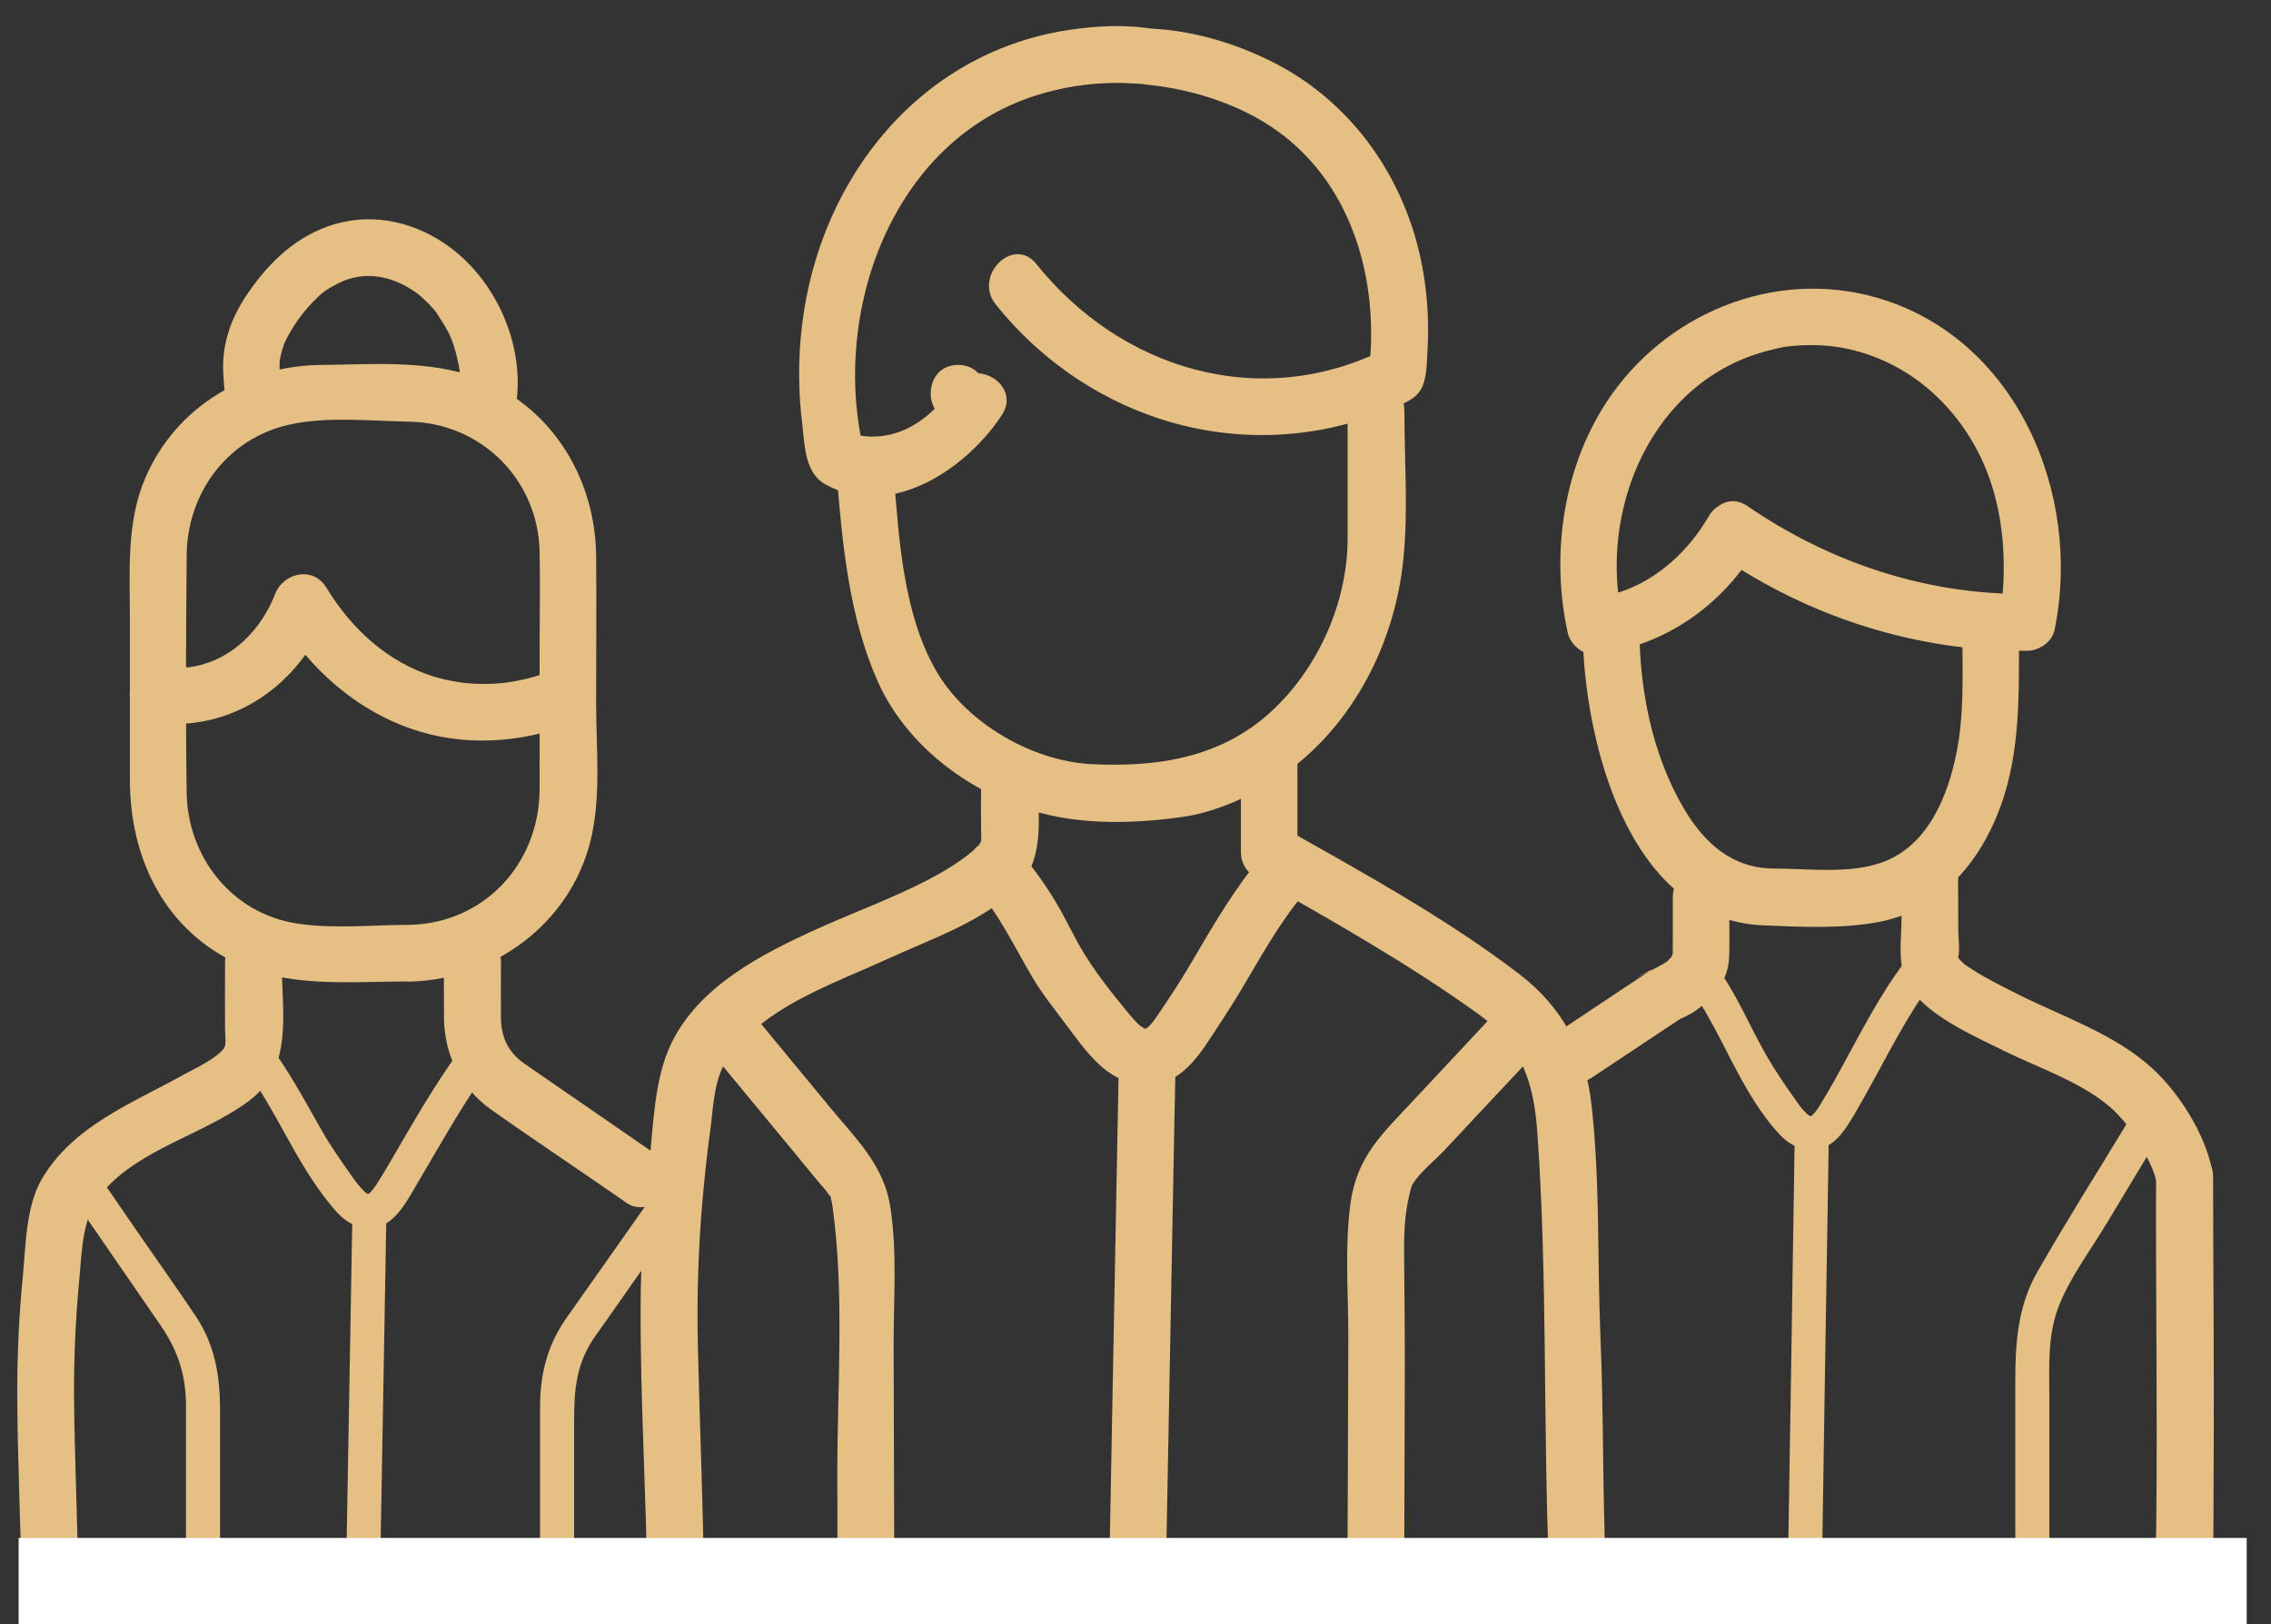
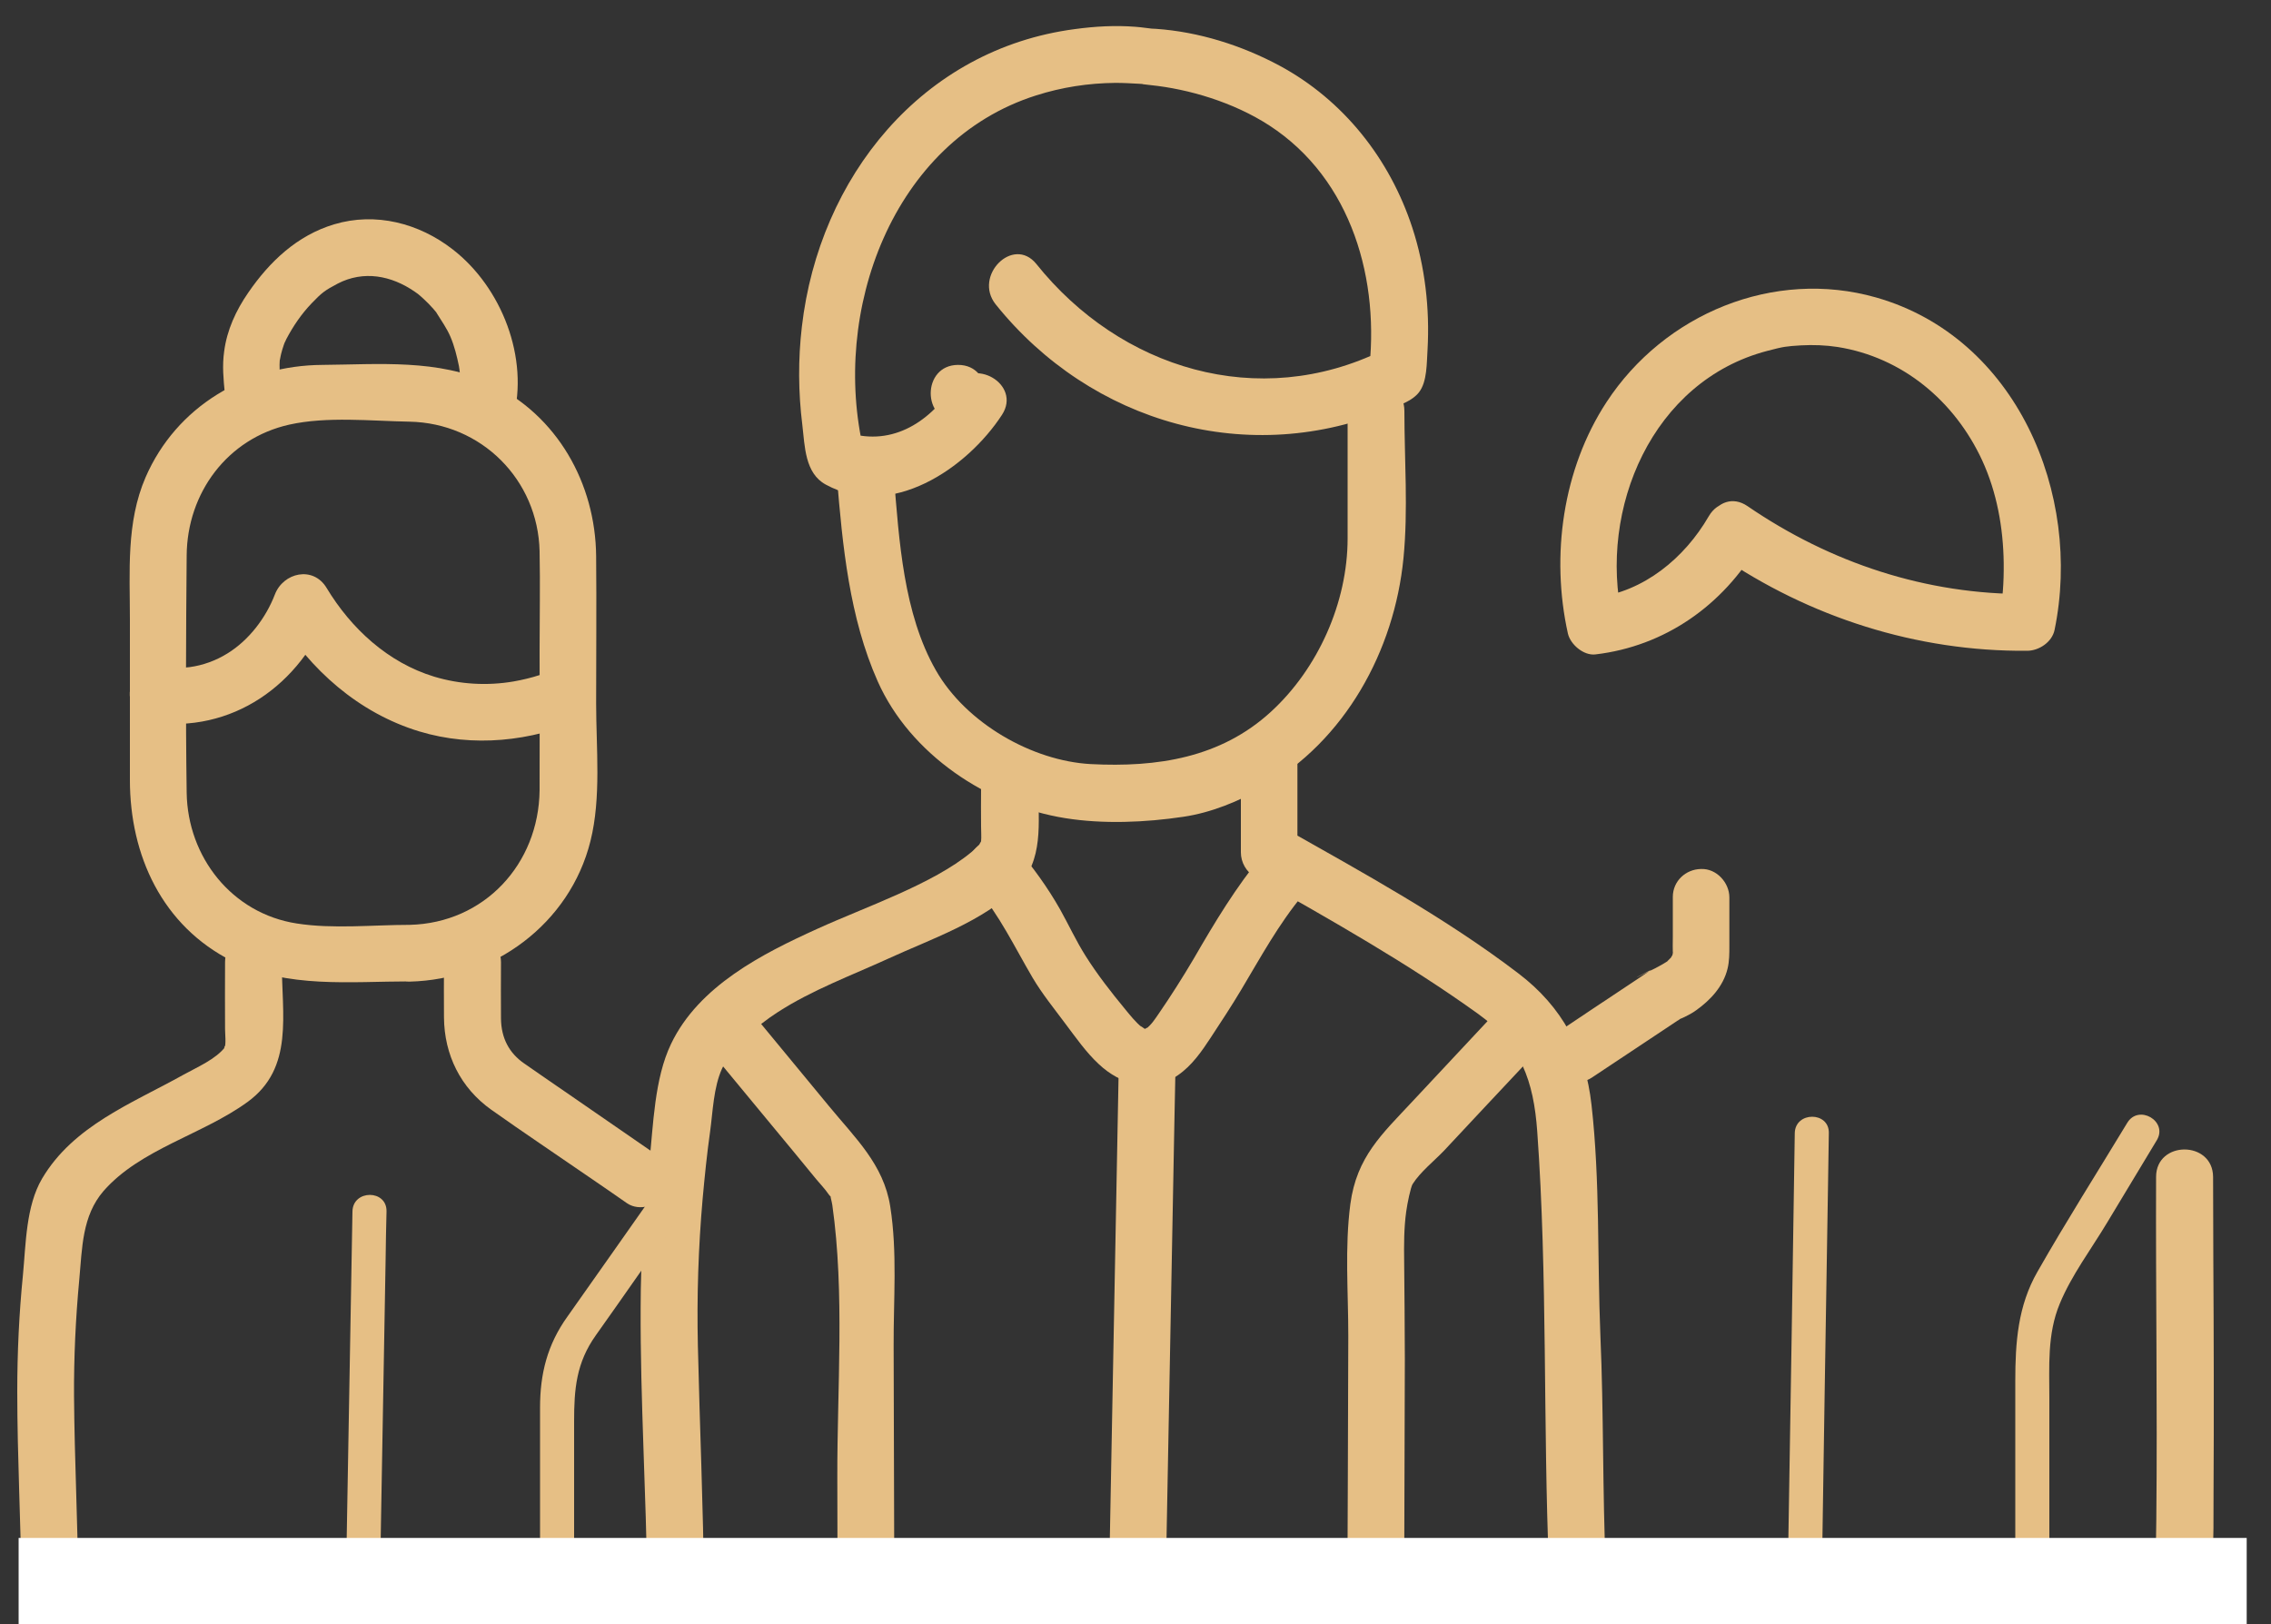
<svg xmlns="http://www.w3.org/2000/svg" id="Слой_1" x="0px" y="0px" viewBox="0 0 100 71.53" style="enable-background:new 0 0 100 71.53;" xml:space="preserve">
  <rect x="0" y="0" width="100" height="71.53" fill="#333333" stroke="none" />
  <style type="text/css"> .st0{fill:#E6BF85;} .st1{fill:none;stroke:#E6BF85;stroke-width:0.5;stroke-miterlimit:10;} .st2{fill:none;stroke:#FFFFFF;stroke-width:4;stroke-miterlimit:10;} </style>
  <g>
    <g>
      <path class="st0" d="M18.04,40.73c-1.62,0-3.37,0.19-4.97-0.06c-2.86-0.44-4.81-2.93-4.85-5.76c-0.05-3.48-0.03-6.97,0-10.45 c0.02-2.75,1.79-5.15,4.52-5.76c1.66-0.37,3.6-0.16,5.29-0.13c3.16,0.06,5.66,2.55,5.73,5.71c0.03,1.46,0,2.93,0,4.4 c0,2.04,0.01,4.09,0,6.13C23.72,38.05,21.33,40.65,18.04,40.73c-1.61,0.04-1.61,2.54,0,2.5c3.69-0.09,7.05-2.54,7.96-6.19 c0.48-1.92,0.25-4.1,0.25-6.06c0-2.16,0.02-4.33,0-6.49c-0.03-3.2-1.71-6.2-4.65-7.6c-2.29-1.09-4.94-0.84-7.41-0.82 c-3.35,0.02-6.42,1.82-7.78,4.95c-0.86,1.99-0.69,4.15-0.69,6.26c0,2.36,0,4.72,0,7.07c0,3.32,1.42,6.43,4.51,7.98 c2.41,1.21,5.21,0.89,7.82,0.89C19.65,43.23,19.65,40.73,18.04,40.73z" />
    </g>
  </g>
  <g>
    <g>
-       <path class="st0" d="M86.41,27.89c0,1.75,0.09,3.54-0.26,5.27c-0.39,1.94-1.27,4.1-3.28,4.82c-1.44,0.52-3.24,0.27-4.74,0.27 c-1.83,0-3.06-1.09-3.97-2.62c-1.39-2.35-1.96-5.2-1.97-7.9c-0.01-1.61-2.51-1.61-2.5,0c0.03,4.77,1.96,12.75,7.92,13.02 c1.64,0.07,3.46,0.16,5.08-0.14c2.71-0.5,4.51-2.63,5.41-5.12c0.88-2.44,0.8-5.04,0.8-7.6C88.91,26.28,86.41,26.27,86.41,27.89 L86.41,27.89z" />
-     </g>
+       </g>
  </g>
  <path class="st1" d="M78.97,14.83" />
  <g>
    <g>
      <path class="st0" d="M36.85,21c0.25,3.04,0.55,6.2,1.8,9.01c1.43,3.21,4.82,5.47,8.25,6.02c1.68,0.27,3.54,0.19,5.21-0.06 c1.22-0.18,2.44-0.68,3.5-1.29c3.62-2.06,5.79-6.02,6.19-10.1c0.21-2.13,0.04-4.34,0.04-6.48c0-1.61-2.5-1.61-2.5,0 c0,1.87,0,3.74,0,5.61c0,2.82-1.3,5.73-3.37,7.63c-2.22,2.04-5.02,2.46-7.94,2.31c-2.58-0.14-5.49-1.8-6.82-4.13 c-1.43-2.5-1.62-5.73-1.85-8.54C39.22,19.41,36.72,19.39,36.85,21L36.85,21z" />
    </g>
  </g>
  <g>
    <g>
      <path class="st0" d="M6.63,31.81c3.59,0.51,6.62-1.65,7.88-4.96c-0.76,0.1-1.52,0.2-2.28,0.3c1.42,2.35,3.57,4.25,6.23,5.06 c2.38,0.72,4.92,0.44,7.17-0.53c0.63-0.27,0.75-1.18,0.45-1.71c-0.37-0.65-1.09-0.71-1.71-0.45c0.35-0.15-0.04,0.02-0.12,0.04 c-0.16,0.06-0.33,0.12-0.49,0.17c-0.37,0.12-0.75,0.21-1.14,0.28c-1.17,0.2-2.37,0.13-3.5-0.21c-2.04-0.62-3.66-2.12-4.74-3.91 c-0.59-0.98-1.91-0.68-2.28,0.3c-0.39,1.01-1.13,2-2.09,2.59c-0.5,0.31-1.07,0.52-1.66,0.6c-0.26,0.03-0.52,0.04-0.78,0.03 c-0.07,0-0.66-0.07-0.28-0.01c-0.67-0.1-1.33,0.17-1.54,0.87C5.59,30.86,5.96,31.72,6.63,31.81L6.63,31.81z" />
    </g>
  </g>
  <g>
    <g>
      <path class="st0" d="M12.4,17.32c-0.04-0.42-0.1-0.84-0.09-1.26c0-0.11,0.01-0.21,0.02-0.32c-0.03,0.3,0.02-0.06,0.05-0.16 c0.03-0.13,0.07-0.25,0.11-0.37c0.02-0.06,0.04-0.11,0.06-0.17c-0.07,0.17,0.05-0.08,0.06-0.11c0.3-0.57,0.66-1.1,1.11-1.57 c0.45-0.47,0.58-0.57,1.15-0.87c1.14-0.59,2.36-0.36,3.4,0.36c0.05,0.03,0.09,0.07,0.14,0.1c0.16,0.11-0.14-0.12,0,0 c0.09,0.07,0.17,0.15,0.25,0.22c0.15,0.14,0.29,0.28,0.42,0.43c0.04,0.04,0.07,0.09,0.11,0.13c0.14,0.17-0.1-0.17,0.04,0.06 c0.21,0.34,0.44,0.66,0.6,1.03c0.18,0.42,0.29,0.87,0.38,1.31c0,0,0.03,0.22,0.02,0.1c-0.02-0.12,0.02,0.19,0.02,0.22 c0.01,0.17,0.02,0.34,0.02,0.51c0,0.13-0.01,0.26-0.02,0.39c-0.01,0.17-0.07,0.41,0,0.09c-0.02,0.12-0.04,0.23-0.07,0.35 c-0.42,1.56,2,2.22,2.41,0.66c0.72-2.68-0.5-5.8-2.66-7.47c-1.48-1.15-3.39-1.65-5.22-1.1c-1.63,0.49-2.84,1.64-3.78,3.01 c-0.54,0.78-0.94,1.65-1.06,2.59c-0.09,0.63-0.03,1.22,0.03,1.84c0.07,0.67,0.53,1.25,1.25,1.25 C11.78,18.57,12.47,17.99,12.4,17.32L12.4,17.32z" />
    </g>
  </g>
  <g>
    <g>
      <path class="st0" d="M42.19,18.57c1.61,0,1.61-2.5,0-2.5C40.58,16.07,40.58,18.57,42.19,18.57L42.19,18.57z" />
    </g>
  </g>
  <g>
    <g>
      <path class="st0" d="M43.84,13.4c4.21,5.25,11.18,7.24,17.43,4.59c0.42-0.18,0.92-0.34,1.21-0.71c0.37-0.47,0.34-1.31,0.38-1.89 c0.1-1.79-0.11-3.65-0.67-5.36c-0.99-3.03-3.03-5.62-5.85-7.14c-1.66-0.89-3.55-1.49-5.44-1.62c-0.46-0.03,0.17,0.03-0.03,0.01 C50.57,1.25,50.29,1.2,50,1.18c-0.89-0.07-1.78-0.02-2.66,0.1c-6.74,0.88-11.27,6.53-12.03,13.1c-0.17,1.44-0.16,2.9,0.02,4.34 c0.11,0.93,0.11,2.12,1.03,2.62c2.88,1.57,6.22-0.71,7.76-3.07c0.88-1.35-1.28-2.6-2.16-1.26c-1.08,1.66-2.81,2.7-4.79,1.99 c0.29,0.29,0.58,0.58,0.87,0.87c-1.46-6.11,1.23-13.66,7.59-15.67c1.13-0.36,2.3-0.54,3.49-0.55c0.35,0,0.7,0.02,1.05,0.04 c0.63,0.04-0.36-0.03,0.51,0.06c1.64,0.17,3.62,0.74,5.22,1.78c3.64,2.37,4.89,6.85,4.36,10.98c0.21-0.36,0.41-0.72,0.62-1.08 c-5.46,2.68-11.55,0.82-15.25-3.81C44.61,10.37,42.85,12.15,43.84,13.4L43.84,13.4z" />
    </g>
  </g>
  <g>
    <g>
      <path class="st0" d="M75.24,22.74c-1.06,1.83-2.85,3.32-5.01,3.58c0.4,0.31,0.8,0.61,1.21,0.92c-1.07-4.82,1.31-10.47,6.39-11.79 c0.72-0.19,0.83-0.2,1.47-0.24c0.54-0.03,1.09-0.01,1.61,0.07c2.86,0.45,5.16,2.38,6.37,4.99c0.65,1.41,0.93,2.98,0.95,4.52 c0.01,0.9-0.05,1.64-0.18,2.29c0.4-0.31,0.8-0.61,1.21-0.92c-4.44,0.03-8.66-1.37-12.31-3.87c-1.33-0.91-2.58,1.25-1.26,2.16 c3.99,2.74,8.72,4.25,13.57,4.21c0.52,0,1.1-0.38,1.21-0.92c1.23-5.98-1.68-12.88-7.86-14.64c-4.5-1.28-9.32,0.71-11.87,4.61 c-1.93,2.95-2.46,6.77-1.7,10.19c0.11,0.48,0.69,0.98,1.21,0.92c3.06-0.36,5.62-2.16,7.17-4.82 C78.21,22.6,76.05,21.34,75.24,22.74z" />
    </g>
  </g>
  <g>
    <g>
      <path class="st0" d="M19.55,42.37c0,0.81-0.01,1.62,0,2.43c0.01,1.65,0.73,3.11,2.08,4.07c1.41,1,2.85,1.96,4.27,2.94 c0.57,0.39,1.14,0.78,1.71,1.18c0.56,0.38,1.39,0.1,1.71-0.45c0.36-0.62,0.11-1.33-0.45-1.71c-1.27-0.88-2.54-1.75-3.81-2.63 c-0.66-0.45-1.32-0.91-1.97-1.36c-0.67-0.46-1.02-1.12-1.03-1.98c-0.01-0.83,0-1.66,0-2.49C22.05,40.76,19.55,40.76,19.55,42.37 L19.55,42.37z" />
    </g>
  </g>
  <g>
    <g>
      <path class="st0" d="M9.91,42.37c0,0.98-0.01,1.97,0,2.95c0,0.22,0.05,0.61-0.02,0.85c0.09-0.3-0.11,0.12,0.04-0.08 C9.51,46.65,8.67,47,8.08,47.33c-2.26,1.26-4.85,2.24-6.23,4.58c-0.71,1.21-0.71,2.88-0.84,4.24c-0.17,1.7-0.25,3.42-0.25,5.13 c0,2.91,0.16,5.81,0.19,8.72c0.01,1.61,2.51,1.61,2.5,0c-0.02-2.84-0.17-5.67-0.19-8.51c-0.01-1.71,0.07-3.43,0.23-5.13 c0.13-1.4,0.12-2.81,1.07-3.91c1.62-1.85,4.36-2.48,6.34-3.92c2.06-1.5,1.5-3.85,1.51-6.16C12.41,40.76,9.91,40.76,9.91,42.37 L9.91,42.37z" />
    </g>
  </g>
  <g>
    <g>
-       <path class="st0" d="M10.62,46.83c1.6,2.05,2.46,4.61,4.22,6.56c0.65,0.72,1.61,0.99,2.41,0.31c0.41-0.35,0.69-0.84,0.96-1.3 c0.32-0.54,0.63-1.08,0.95-1.62c0.81-1.39,1.63-2.77,2.6-4.05c0.25-0.33,0.05-0.84-0.27-1.03c-0.38-0.23-0.78-0.05-1.03,0.27 c-0.98,1.3-1.82,2.7-2.64,4.1c-0.38,0.65-0.74,1.3-1.14,1.93c-0.12,0.2-0.24,0.38-0.4,0.54c-0.03,0.03-0.14,0.09-0.07,0.05 c0.02-0.01,0.07,0.02-0.01,0c0.18,0.06-0.14-0.09-0.05-0.02c-0.09-0.08-0.18-0.17-0.26-0.26c-0.18-0.2-0.33-0.41-0.48-0.63 c-0.43-0.61-0.86-1.22-1.23-1.87c-0.79-1.39-1.53-2.79-2.52-4.06c-0.25-0.32-0.8-0.26-1.06,0C10.3,46.08,10.37,46.51,10.62,46.83 L10.62,46.83z" />
-     </g>
+       </g>
  </g>
  <g>
    <g>
      <path class="st0" d="M15.52,53.35c-0.09,4.91-0.17,9.82-0.26,14.74c-0.01,0.71-0.02,1.41-0.04,2.12c-0.02,0.97,1.48,0.97,1.5,0 c0.09-4.91,0.17-9.82,0.26-14.74c0.01-0.71,0.02-1.41,0.04-2.12C17.04,52.38,15.54,52.38,15.52,53.35L15.52,53.35z" />
    </g>
  </g>
  <g>
    <g>
-       <path class="st0" d="M2.83,52.21c1.42,2.07,2.85,4.13,4.27,6.2c0.74,1.08,1.09,2.18,1.09,3.49c0,1.45,0,2.91,0,4.36 c0,1.25,0,2.49,0,3.74c0,0.97,1.5,0.97,1.5,0c0-2.64,0-5.27,0-7.91c0-1.47-0.22-2.85-1.06-4.11c-0.73-1.09-1.48-2.15-2.23-3.23 c-0.76-1.1-1.52-2.2-2.27-3.3C3.58,50.66,2.28,51.41,2.83,52.21L2.83,52.21z" />
-     </g>
+       </g>
  </g>
  <g>
    <g>
      <path class="st0" d="M43.2,34.68c0,0.57-0.01,1.14,0,1.72c0,0.22,0.02,0.45,0,0.66c0,0,0.07-0.13-0.05,0.08 c-0.11,0.2,0.11-0.12-0.04,0.07c-0.1,0.12-0.22,0.22-0.34,0.32c-1.7,1.41-4.64,2.4-6.77,3.37c-2.43,1.1-5.23,2.52-6.45,5.07 c-0.74,1.54-0.78,3.58-0.96,5.25c-0.23,2.11-0.38,4.23-0.38,6.35c-0.02,4.11,0.25,8.23,0.29,12.35c0.02,1.61,2.52,1.61,2.5,0 c-0.03-3.55-0.19-7.1-0.27-10.65c-0.05-2.16,0.02-4.33,0.21-6.48c0.09-0.99,0.19-1.98,0.33-2.97c0.12-0.88,0.15-1.93,0.52-2.75 c0.43-0.96,1.59-1.94,2.45-2.49c1.51-0.98,3.25-1.62,4.89-2.37c1.85-0.85,4.19-1.64,5.65-3.12c1.19-1.2,0.94-2.85,0.94-4.41 C45.7,33.07,43.2,33.07,43.2,34.68L43.2,34.68z" />
    </g>
  </g>
  <g>
    <g>
      <path class="st0" d="M42.98,39.09c1.04,1.22,1.69,2.61,2.49,3.97c0.42,0.71,0.95,1.36,1.44,2.02c0.46,0.61,0.91,1.26,1.47,1.78 c0.96,0.91,2.33,1.3,3.49,0.49c0.61-0.42,1.04-1.04,1.44-1.65c0.46-0.7,0.92-1.4,1.35-2.12c0.86-1.44,1.64-2.88,2.72-4.18 c0.43-0.52,0.51-1.26,0-1.77c-0.44-0.44-1.34-0.52-1.77,0c-1.19,1.44-2.11,2.97-3.04,4.58c-0.49,0.83-1.01,1.65-1.56,2.45 c-0.17,0.24-0.29,0.45-0.57,0.67c0.29-0.23-0.35,0.18,0.03-0.02c-0.14,0.03-0.12,0.03,0.05,0.01c-0.06,0-0.12,0-0.18,0 c0.19,0.03,0.21,0.03,0.07,0c-0.13-0.04-0.11-0.04,0.04,0.02c-0.05-0.03-0.37-0.27-0.17-0.1c-0.28-0.23-0.51-0.52-0.74-0.8 c-0.61-0.74-1.22-1.52-1.73-2.33c-0.42-0.66-0.75-1.38-1.13-2.06c-0.55-0.97-1.2-1.87-1.93-2.72c-0.44-0.51-1.32-0.45-1.77,0 C42.47,37.83,42.54,38.58,42.98,39.09L42.98,39.09z" />
    </g>
  </g>
  <g>
    <g>
      <path class="st0" d="M49.27,46.56c-0.13,6.89-0.26,13.78-0.39,20.67c-0.02,0.99-0.04,1.98-0.06,2.98c-0.03,1.61,2.47,1.61,2.5,0 c0.13-6.89,0.26-13.78,0.39-20.67c0.02-0.99,0.04-1.98,0.06-2.98C51.8,44.95,49.3,44.95,49.27,46.56L49.27,46.56z" />
    </g>
  </g>
  <g>
    <g>
      <path class="st0" d="M30.96,45.9c1,1.21,2.01,2.43,3.01,3.64c0.66,0.8,1.32,1.59,1.97,2.39c0.18,0.22,0.39,0.43,0.55,0.67 c0.04,0.06,0.11,0.11,0.14,0.17c-0.12-0.22,0,0.14,0.02,0.3c0.55,3.88,0.21,8.07,0.22,12c0,1.62,0.01,3.24,0.01,4.86 c0,1.61,2.5,1.61,2.5,0c-0.01-3.55-0.02-7.1-0.03-10.65c-0.01-2.04,0.17-4.12-0.15-6.15c-0.29-1.85-1.55-3.02-2.7-4.42 c-1.26-1.53-2.52-3.05-3.78-4.58C31.7,42.89,29.94,44.67,30.96,45.9L30.96,45.9z" />
    </g>
  </g>
  <g>
    <g>
      <path class="st0" d="M61.83,69.92c0.01-3.36,0.02-6.71,0.03-10.07c0-1.44-0.02-2.87-0.03-4.3c-0.01-0.73-0.01-1.47,0.09-2.19 c0.05-0.38,0.2-1.08,0.28-1.21c0.34-0.54,0.95-1.02,1.39-1.48c1.28-1.37,2.56-2.74,3.85-4.11c1.1-1.17-0.67-2.95-1.77-1.77 c-1.15,1.23-2.31,2.47-3.46,3.7c-1.36,1.46-2.47,2.45-2.75,4.54c-0.25,1.92-0.09,3.87-0.09,5.8c-0.01,2.06-0.01,4.11-0.02,6.17 c-0.01,1.64-0.01,3.29-0.02,4.93C59.33,71.53,61.83,71.53,61.83,69.92L61.83,69.92z" />
    </g>
  </g>
  <g>
    <g>
      <path class="st0" d="M29.05,52.21c-1.36,1.93-2.71,3.86-4.07,5.78c-0.88,1.23-1.2,2.51-1.2,4c0,1.47,0,2.94,0,4.42 c0,1.2,0,2.39,0,3.59c0,0.97,1.5,0.97,1.5,0c0-2.47,0-4.94,0-7.41c0-1.41,0.09-2.57,0.96-3.79c0.64-0.9,1.27-1.8,1.9-2.7 c0.74-1.04,1.47-2.09,2.21-3.13C30.9,52.18,29.6,51.43,29.05,52.21L29.05,52.21z" />
    </g>
  </g>
  <g>
    <g>
      <path class="st0" d="M73.66,39.5c0,0.59,0,1.18,0,1.78c0,0.24-0.01,0.47,0,0.71c0.01,0.24-0.01-0.07,0.02-0.08 c0,0-0.05,0.18-0.05,0.2c0,0.14,0.12-0.18,0.03-0.07c-0.03,0.04-0.07,0.1-0.09,0.15c-0.05,0.14,0.2-0.19,0-0.01 c-0.04,0.04-0.09,0.09-0.13,0.13c-0.16,0.16,0.11-0.06-0.01,0.02c-0.13,0.08-0.27,0.17-0.41,0.24c-0.04,0.02-0.21,0.11-0.01,0.01 c-2,1-0.2,0.07-0.3,0.13c-0.04,0.02-0.07,0.05-0.1,0.07c-0.2,0.13-0.4,0.27-0.6,0.4c-0.63,0.42-1.25,0.83-1.88,1.25 c-0.43,0.29-0.87,0.58-1.3,0.87c-0.54,0.36-0.83,1.12-0.45,1.71c0.35,0.54,1.13,0.84,1.71,0.45c1.04-0.69,2.09-1.39,3.13-2.08 c0.21-0.14,0.42-0.28,0.63-0.42c0.03-0.02,0.1-0.05,0.12-0.08c0,0-0.18,0.08-0.19,0.08c0.15-0.07,0.3-0.12,0.45-0.2 c0.16-0.08,0.31-0.16,0.46-0.27c0.63-0.45,1.19-1.05,1.38-1.83c0.08-0.33,0.08-0.66,0.08-1c0-0.71,0-1.43,0-2.14 c0-0.65-0.57-1.28-1.25-1.25C74.23,38.28,73.66,38.8,73.66,39.5L73.66,39.5z" />
    </g>
  </g>
  <g>
    <g>
      <path class="st0" d="M94.94,51.83C94.92,56.85,95,61.87,94.95,66.9c-0.01,0.51-0.01,1.02-0.03,1.52c-0.01,0.15-0.02,0.3-0.02,0.45 c0,0.34,0.06-0.27,0.14-0.38c0.25-0.19,0.5-0.38,0.75-0.57c0,0,0,0,0,0c0.41,0.11,0.81,0.21,1.22,0.32 c0.28,0.26,0.3,0.47,0.33,0.72c-0.08-0.68-0.52-1.24-1.25-1.25c-0.61-0.01-1.33,0.58-1.25,1.25c0.1,0.83,0.62,1.63,1.62,1.37 c0.74-0.2,0.9-0.83,0.95-1.48c0.08-1.04,0.05-2.09,0.06-3.13c0.02-3.43,0.01-6.87-0.01-10.3c0-1.2-0.01-2.39-0.01-3.59 C97.44,50.22,94.94,50.22,94.94,51.83L94.94,51.83z" />
    </g>
  </g>
  <g>
    <g>
-       <path class="st0" d="M83.72,38.21c0,0.74,0,1.49,0.01,2.23c0,0.75-0.13,1.65,0.07,2.36c0.22,0.78,0.77,1.33,1.4,1.8 c0.95,0.7,2.06,1.19,3.11,1.71c1.49,0.73,3.26,1.32,4.54,2.39c0.16,0.13,0.31,0.28,0.45,0.43c0.06,0.07,0.12,0.14,0.19,0.21 c0.23,0.25,0.01,0,0.03,0.02c0.17,0.24,0.34,0.49,0.5,0.74c0.41,0.64,0.82,1.32,0.97,2.07c0.13,0.66,0.92,1.04,1.54,0.87 c0.69-0.19,1-0.87,0.87-1.54c-0.31-1.57-1.45-3.38-2.64-4.46c-1.64-1.5-3.92-2.26-5.88-3.24c-0.67-0.34-1.35-0.67-1.98-1.07 c-0.11-0.07-0.21-0.14-0.32-0.21c-0.29-0.19,0.07,0.08-0.07-0.05c-0.07-0.06-0.13-0.13-0.2-0.19c-0.11-0.1-0.16-0.3,0,0.02 c-0.03-0.06-0.08-0.12-0.11-0.19c-0.05-0.11-0.03-0.06,0.06,0.15c-0.01-0.03-0.03-0.07-0.04-0.1c0.09-0.22,0.01-0.86,0.01-1.21 c0-0.91-0.01-1.83-0.01-2.74C86.22,36.6,83.72,36.6,83.72,38.21L83.72,38.21z" />
-     </g>
+       </g>
  </g>
  <g>
    <g>
-       <path class="st0" d="M74.26,43.28c1.57,2.1,2.3,4.74,4.11,6.69c0.64,0.69,1.6,0.94,2.38,0.3c0.37-0.31,0.63-0.74,0.88-1.15 c0.33-0.57,0.66-1.15,0.97-1.73c0.76-1.4,1.49-2.79,2.43-4.08c0.24-0.33,0.06-0.84-0.27-1.03c-0.38-0.22-0.79-0.06-1.03,0.27 c-0.94,1.29-1.67,2.68-2.43,4.08c-0.35,0.65-0.71,1.31-1.1,1.94c-0.12,0.2-0.23,0.39-0.4,0.54c-0.04,0.04-0.1,0.07-0.02,0.03 c-0.09,0.02-0.08,0.02,0,0.01c-0.04,0-0.08,0-0.12,0c0.08,0.02,0.08,0.02,0.03-0.01c-0.07-0.05-0.08-0.05-0.02,0 c-0.04-0.03-0.08-0.07-0.12-0.1c-0.17-0.17-0.32-0.35-0.45-0.55c-0.45-0.63-0.89-1.27-1.28-1.94c-0.78-1.34-1.33-2.77-2.27-4.02 c-0.24-0.32-0.65-0.49-1.03-0.27C74.21,42.44,74.01,42.96,74.26,43.28L74.26,43.28z" />
-     </g>
+       </g>
  </g>
  <g>
    <g>
      <path class="st0" d="M79.03,49.9c-0.09,5.92-0.18,11.83-0.28,17.75c-0.01,0.85-0.03,1.7-0.04,2.55c-0.02,0.97,1.48,0.97,1.5,0 c0.09-5.92,0.18-11.83,0.28-17.75c0.01-0.85,0.03-1.7,0.04-2.55C80.55,48.94,79.05,48.94,79.03,49.9L79.03,49.9z" />
    </g>
  </g>
  <g>
    <g>
      <path class="st0" d="M93.67,49.45c-1.32,2.18-2.69,4.34-3.95,6.55c-0.87,1.51-0.98,3.13-0.98,4.82c0,1.69,0,3.38,0,5.06 c0,1.27,0,2.53,0,3.8c0,0.97,1.5,0.97,1.5,0c0-2.69,0-5.39,0-8.08c0-1.42-0.1-2.85,0.46-4.19c0.51-1.24,1.39-2.41,2.08-3.56 c0.73-1.22,1.47-2.43,2.2-3.65C95.46,49.37,94.17,48.62,93.67,49.45L93.67,49.45z" />
    </g>
  </g>
  <g>
    <g>
      <path class="st0" d="M54.64,33.61c0,1.31,0,2.62,0,3.93c0,0.44,0.24,0.86,0.62,1.08c3.33,1.89,6.73,3.8,9.84,6.04 c1.87,1.35,2.43,2.94,2.59,5.17c0.46,6.41,0.25,12.86,0.52,19.28c0.07,1.6,2.57,1.61,2.5,0c-0.15-3.43-0.09-6.87-0.24-10.31 c-0.14-3.38-0.01-6.77-0.39-10.14c-0.27-2.41-1.28-4.32-3.23-5.8c-3.2-2.44-6.84-4.43-10.34-6.41c0.21,0.36,0.41,0.72,0.62,1.08 c0-1.31,0-2.62,0-3.93C57.14,32,54.64,32,54.64,33.61L54.64,33.61z" />
    </g>
  </g>
  <line class="st2" x1="0.82" y1="69.73" x2="98.93" y2="69.73" />
</svg>